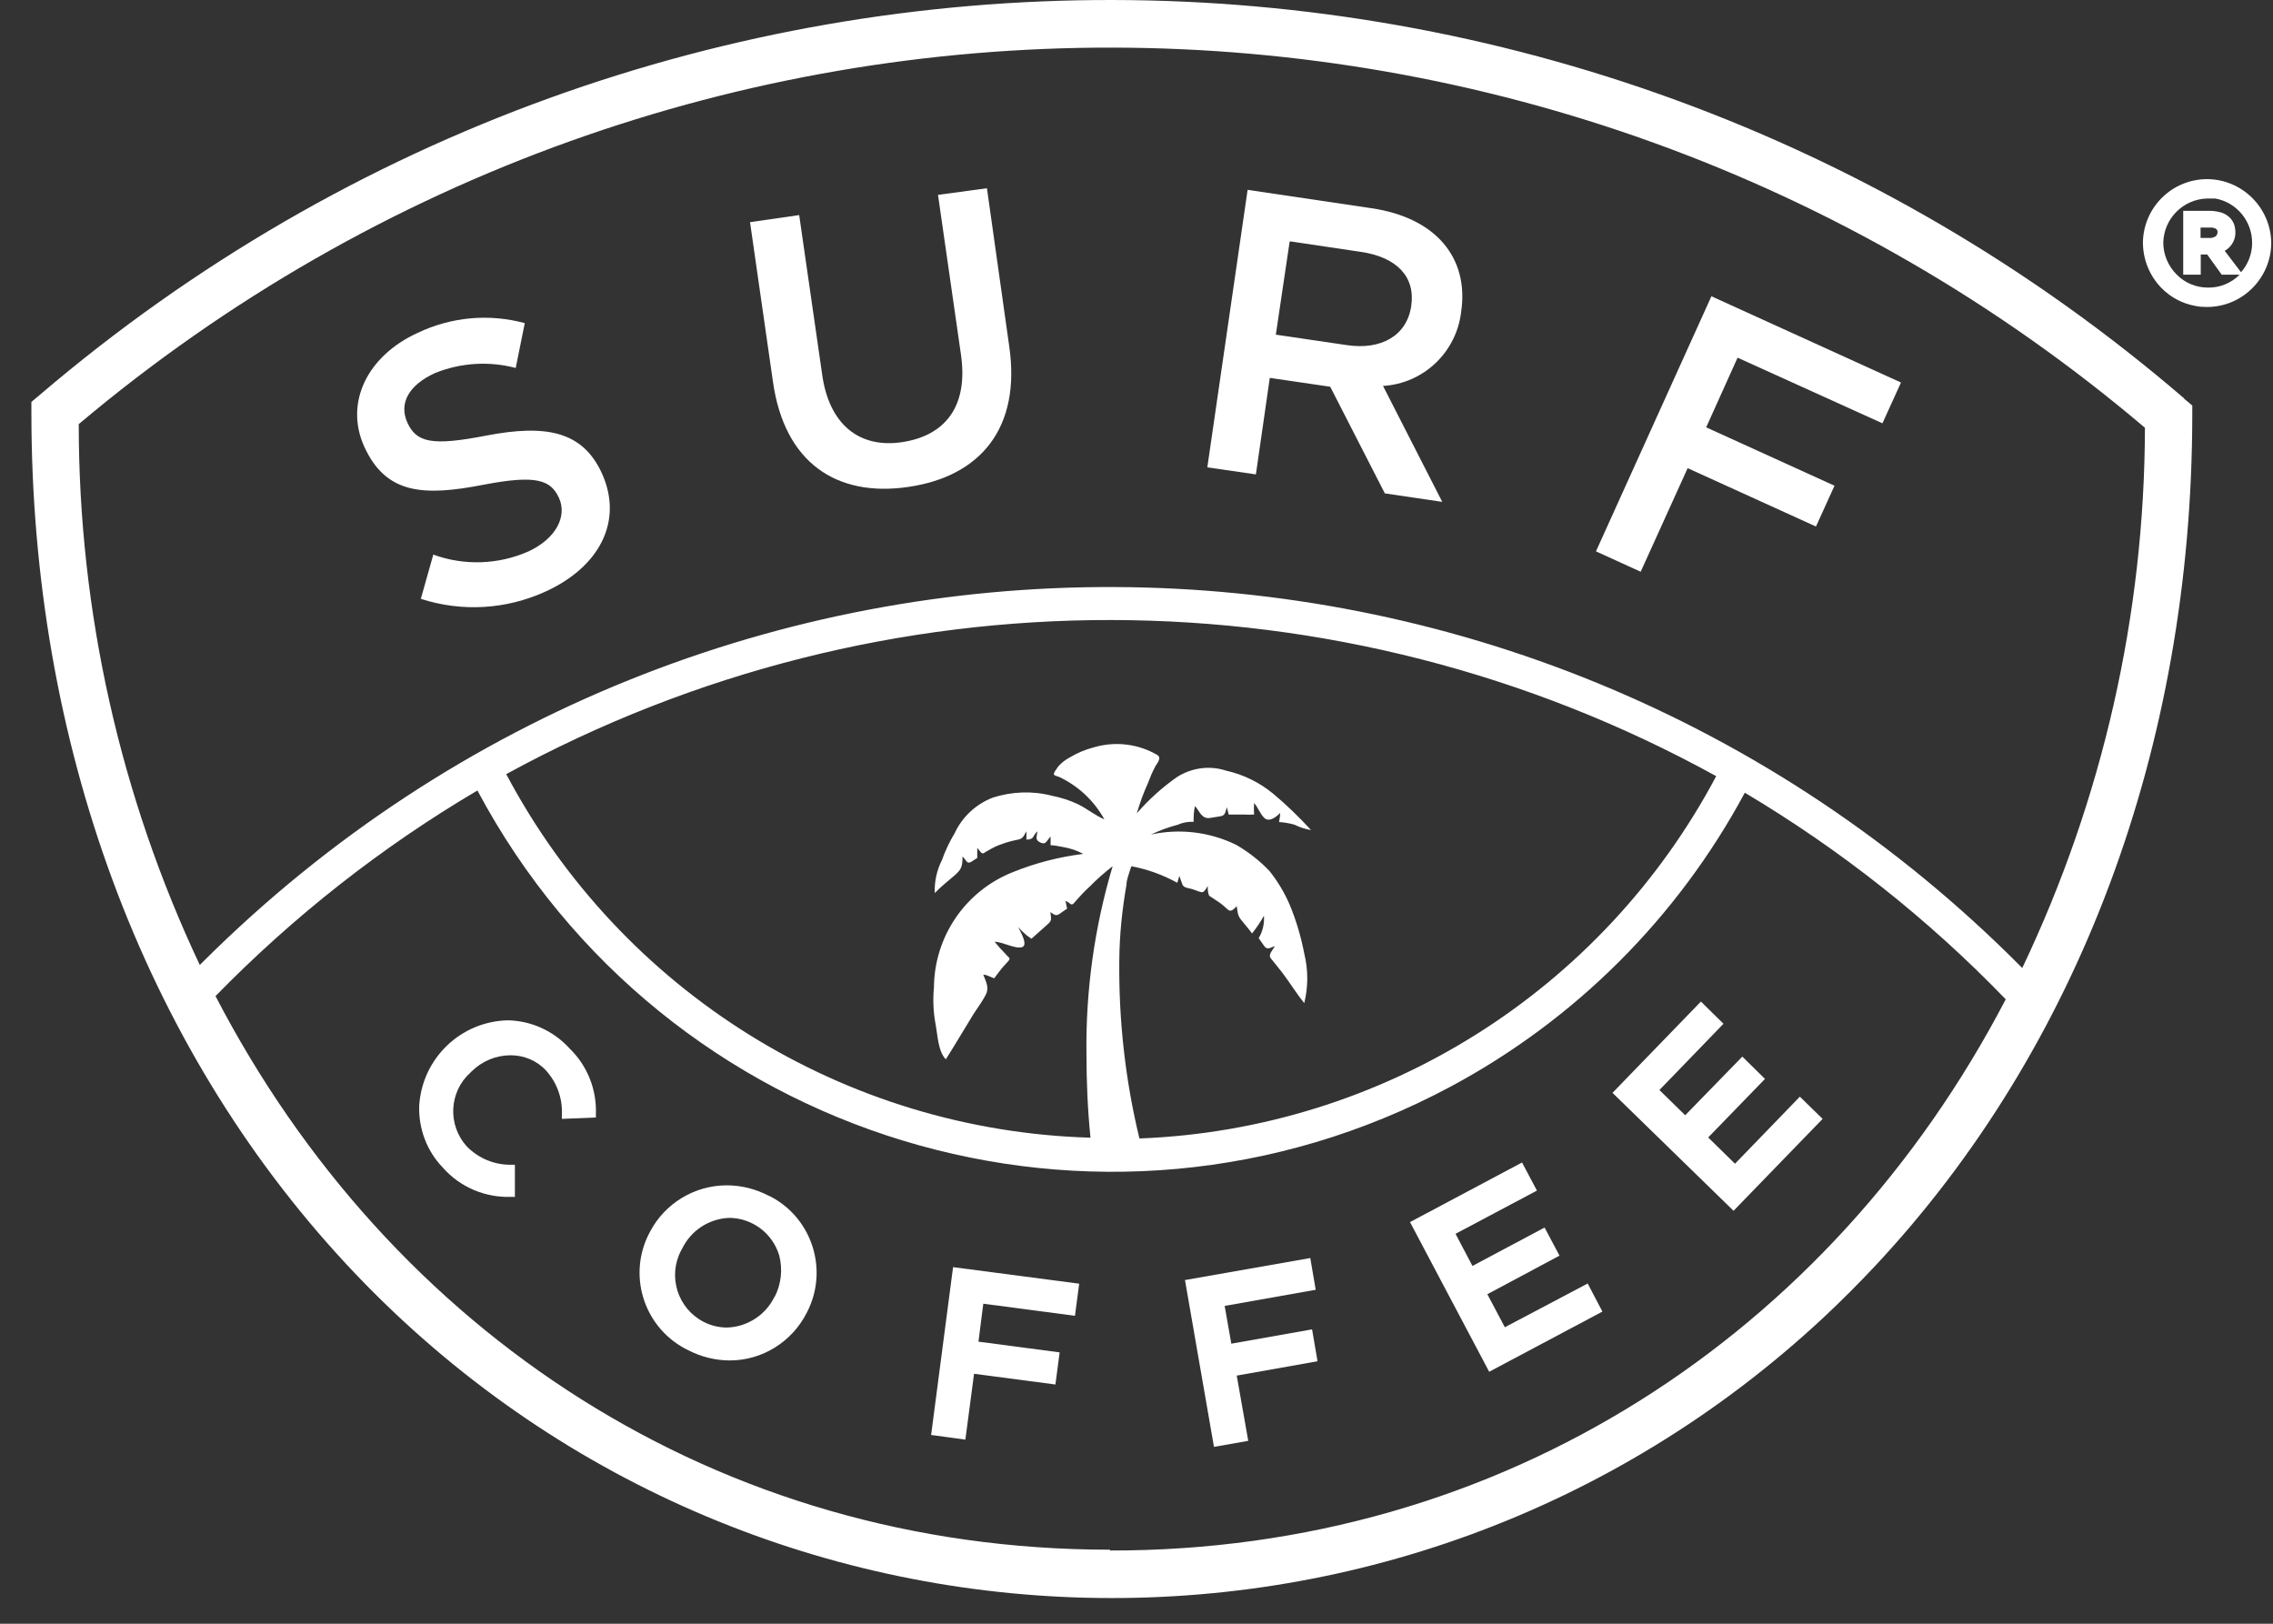
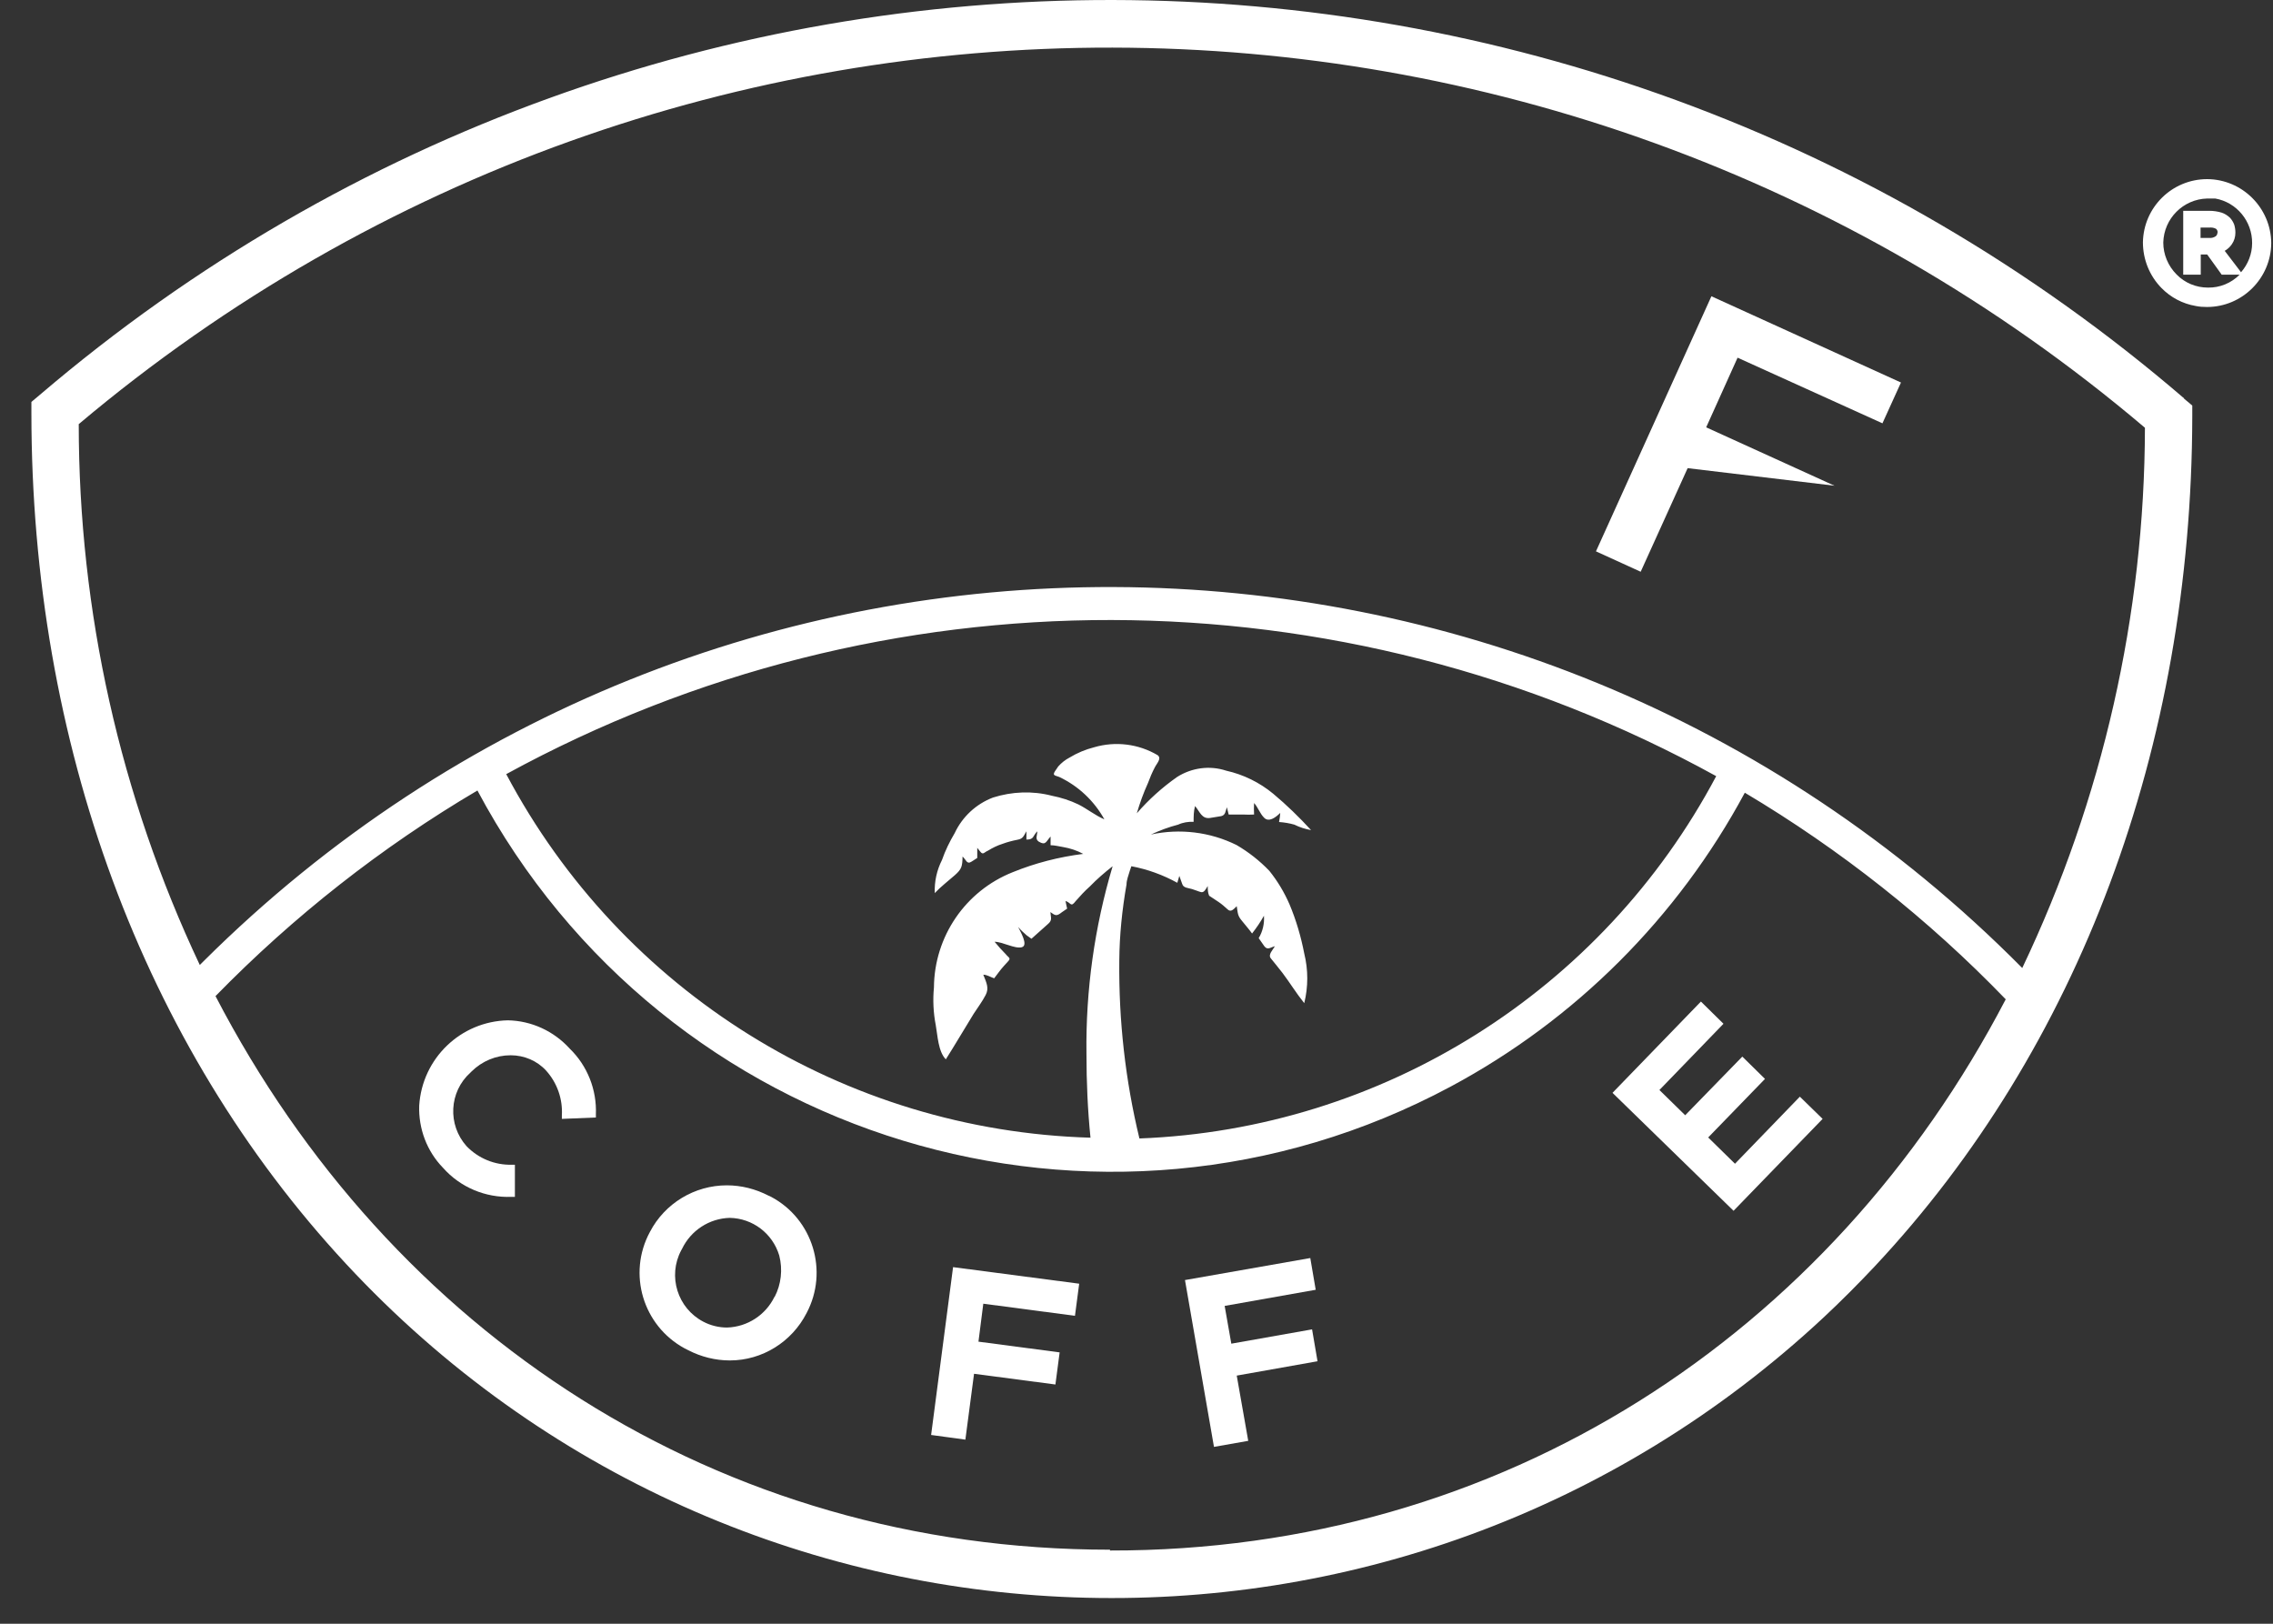
<svg xmlns="http://www.w3.org/2000/svg" width="70" height="50" viewBox="0 0 70 50" fill="none">
  <rect x="0" y="0" width="70" height="50" fill="#333333" stroke="none" />
  <path d="M23.668 36.818C23.271 36.612 22.831 36.5 22.384 36.5C21.391 36.5 20.473 37.054 20.014 37.937C19.319 39.224 19.803 40.823 21.081 41.519C21.118 41.538 21.155 41.557 21.192 41.575C21.59 41.781 22.03 41.892 22.477 41.892C23.476 41.892 24.388 41.32 24.841 40.431C25.523 39.144 25.033 37.539 23.749 36.855C23.724 36.843 23.699 36.83 23.668 36.818ZM23.854 39.927C23.581 40.493 23.017 40.86 22.39 40.879C22.136 40.879 21.881 40.816 21.658 40.698C20.864 40.282 20.56 39.299 20.975 38.509C20.988 38.49 20.994 38.472 21.006 38.453C21.279 37.887 21.844 37.52 22.471 37.502C23.178 37.514 23.792 37.98 23.997 38.658C24.109 39.088 24.059 39.548 23.854 39.94V39.927Z" fill="white" />
  <path d="M15.64 31.419C14.188 31.45 13.003 32.589 12.91 34.044C12.885 34.753 13.146 35.449 13.642 35.959C14.176 36.563 14.951 36.886 15.752 36.855H15.857V35.866H15.764C15.237 35.879 14.734 35.673 14.368 35.294C13.779 34.635 13.828 33.621 14.486 33.03C14.498 33.018 14.511 33.005 14.523 32.993C14.846 32.675 15.274 32.495 15.727 32.495C16.142 32.495 16.54 32.663 16.819 32.968C17.16 33.347 17.334 33.845 17.303 34.355V34.454L18.351 34.411V34.317C18.382 33.559 18.091 32.819 17.545 32.29C17.055 31.749 16.366 31.432 15.64 31.419Z" fill="white" />
-   <path d="M46.351 40.866L46.345 40.873L45.805 39.853L48.027 38.665L47.567 37.8L45.346 38.982L44.825 37.993L47.332 36.662L46.873 35.797L43.423 37.632L45.861 42.241L49.348 40.388L48.895 39.523L46.351 40.866Z" fill="white" />
  <path d="M28.675 44.187L29.73 44.331L29.997 42.303L32.503 42.633L32.633 41.644L30.133 41.314L30.282 40.145L33.105 40.518L33.235 39.529L29.351 39.019L28.675 44.187Z" fill="white" />
  <path d="M40.408 40.941V40.935L37.92 41.376L37.715 40.213L40.519 39.716L40.352 38.739L36.493 39.417L37.386 44.554L38.441 44.368L38.087 42.359L40.575 41.917L40.408 40.941Z" fill="white" />
-   <path d="M39.105 11.636L40.966 11.909L42.648 15.193L44.416 15.454L42.592 11.884C43.839 11.81 44.856 10.846 44.999 9.596C45.241 7.948 44.23 6.704 42.232 6.411L38.422 5.846L37.181 14.391L38.677 14.608L39.105 11.636ZM39.725 7.431L41.903 7.755C43.014 7.917 43.597 8.52 43.46 9.428C43.324 10.336 42.536 10.784 41.481 10.628L39.291 10.305L39.713 7.463L39.725 7.431Z" fill="white" />
-   <path d="M51.973 14.416L55.925 16.213L56.496 14.957L52.544 13.159L53.511 11.014L57.972 13.035L58.543 11.779L52.705 9.123L49.15 16.978L50.527 17.606L51.973 14.416Z" fill="white" />
+   <path d="M51.973 14.416L56.496 14.957L52.544 13.159L53.511 11.014L57.972 13.035L58.543 11.779L52.705 9.123L49.15 16.978L50.527 17.606L51.973 14.416Z" fill="white" />
  <path d="M67.266 12.27C48.281 -4.049 20.268 -4.093 1.227 12.158L0.967 12.376V12.711C0.967 22.868 4.398 32.178 10.652 38.913C22.769 51.968 43.144 52.708 56.167 40.562C56.706 40.058 57.227 39.535 57.736 38.994C64.021 32.284 67.496 23.011 67.514 12.823V12.488L67.254 12.27H67.266ZM34.184 47.72C22.105 47.72 12.023 41.047 6.637 30.673C9.038 28.216 11.75 26.083 14.703 24.342C20.467 35.157 33.893 39.237 44.676 33.459C48.517 31.401 51.668 28.254 53.734 24.41C56.681 26.164 59.387 28.303 61.769 30.772C56.377 41.109 46.258 47.764 34.184 47.745V47.72ZM38.255 28.365C38.354 28.49 38.465 28.614 38.559 28.745C38.695 28.571 38.819 28.39 38.925 28.198C38.943 28.44 38.887 28.683 38.763 28.888L38.937 29.137C39.036 29.267 39.123 29.174 39.26 29.137C39.204 29.249 39.043 29.392 39.136 29.51C39.229 29.628 39.377 29.802 39.495 29.958C39.725 30.262 39.917 30.58 40.166 30.89C40.29 30.387 40.29 29.864 40.166 29.361C40.066 28.844 39.917 28.334 39.713 27.849C39.551 27.476 39.346 27.134 39.092 26.817C38.794 26.506 38.453 26.238 38.081 26.021C37.262 25.616 36.331 25.505 35.444 25.698C35.711 25.573 35.996 25.467 36.282 25.393C36.431 25.324 36.598 25.299 36.759 25.306C36.759 25.144 36.759 24.982 36.803 24.82C36.952 24.995 37.008 25.225 37.268 25.187L37.609 25.131C37.746 25.1 37.74 24.97 37.783 24.858L37.839 25.082H38.286C38.397 25.088 38.509 25.088 38.621 25.082C38.614 24.964 38.614 24.845 38.621 24.727C38.745 24.864 38.801 25.057 38.937 25.187C39.074 25.318 39.272 25.187 39.427 25.032C39.421 25.125 39.409 25.218 39.39 25.312C39.551 25.324 39.706 25.349 39.861 25.393C40.023 25.474 40.197 25.53 40.376 25.561C40.01 25.163 39.626 24.789 39.21 24.441C38.788 24.093 38.292 23.85 37.764 23.732C37.256 23.564 36.704 23.639 36.251 23.925C35.791 24.248 35.376 24.622 35.01 25.044C35.103 24.727 35.215 24.416 35.351 24.118C35.413 23.95 35.481 23.788 35.562 23.633C35.624 23.508 35.785 23.353 35.649 23.253C35.059 22.905 34.352 22.818 33.694 23.011C33.428 23.079 33.173 23.185 32.938 23.328C32.807 23.396 32.689 23.49 32.59 23.601L32.484 23.757C32.41 23.881 32.484 23.875 32.621 23.925C33.211 24.205 33.694 24.659 34.011 25.231C33.725 25.107 33.483 24.908 33.211 24.771C32.95 24.646 32.677 24.559 32.392 24.503C31.796 24.348 31.169 24.373 30.58 24.559C30.059 24.758 29.637 25.15 29.401 25.654C29.246 25.915 29.109 26.195 29.01 26.481C28.849 26.798 28.774 27.147 28.787 27.501C28.973 27.302 29.196 27.134 29.407 26.948C29.618 26.761 29.637 26.68 29.643 26.375C29.755 26.475 29.773 26.63 29.922 26.531L30.096 26.419V26.108L30.195 26.232C30.276 26.338 30.325 26.232 30.425 26.195C30.567 26.108 30.716 26.033 30.878 25.983C31.026 25.928 31.175 25.89 31.331 25.859C31.511 25.828 31.523 25.741 31.61 25.598V25.853C31.852 25.853 31.796 25.747 31.945 25.598C31.945 25.729 31.87 25.834 31.988 25.915C32.205 26.046 32.212 25.915 32.354 25.759V26.027C32.484 26.027 32.615 26.064 32.739 26.083C32.956 26.12 33.167 26.189 33.359 26.294C32.615 26.388 31.883 26.574 31.182 26.86C29.73 27.439 28.774 28.838 28.762 30.405C28.725 30.791 28.743 31.183 28.818 31.569C28.874 31.873 28.892 32.383 29.128 32.62C29.42 32.159 29.692 31.693 29.984 31.22C30.108 31.027 30.251 30.841 30.356 30.636C30.462 30.43 30.387 30.275 30.282 30.014C30.394 30.014 30.505 30.088 30.617 30.125C30.716 29.995 30.809 29.864 30.915 29.746L31.045 29.603C31.151 29.497 31.045 29.479 30.977 29.386C30.853 29.261 30.741 29.137 30.63 29C30.878 29 31.25 29.224 31.467 29.168C31.684 29.112 31.411 28.664 31.355 28.546C31.436 28.639 31.523 28.72 31.616 28.801L31.765 28.907L31.988 28.708L32.267 28.459C32.416 28.334 32.361 28.266 32.348 28.086C32.509 28.204 32.54 28.216 32.708 28.086L32.863 27.98L32.813 27.744C32.993 27.799 32.968 27.955 33.13 27.744C33.266 27.588 33.409 27.433 33.564 27.296C33.781 27.072 34.017 26.867 34.265 26.674C33.707 28.546 33.434 30.492 33.459 32.445C33.459 33.31 33.496 34.174 33.583 35.033C26.013 34.815 19.145 30.542 15.59 23.838C27.211 17.488 41.257 17.513 52.853 23.9C49.336 30.523 42.573 34.771 35.09 35.057C34.656 33.266 34.451 31.425 34.47 29.584C34.476 28.795 34.557 28.011 34.693 27.234C34.693 27.097 34.755 26.954 34.793 26.817L34.842 26.674C35.339 26.767 35.816 26.941 36.257 27.184L36.319 26.972L36.406 27.215C36.443 27.346 36.586 27.339 36.71 27.377C36.834 27.414 36.89 27.445 36.983 27.47C37.076 27.495 37.126 27.395 37.194 27.283C37.194 27.383 37.194 27.482 37.237 27.582L37.529 27.775C37.628 27.843 37.715 27.918 37.802 27.999C37.907 28.104 37.988 27.999 38.087 27.905C38.124 28.123 38.106 28.191 38.255 28.365ZM62.278 29.808C46.866 14.248 21.788 14.154 6.265 29.603C6.228 29.64 6.191 29.678 6.153 29.715C3.696 24.509 2.425 18.819 2.425 13.06C20.833 -2.439 47.704 -2.395 66.056 13.172C66.044 18.931 64.753 24.615 62.278 29.808Z" fill="white" />
-   <path d="M30.394 5.796L28.887 6.001L29.594 10.92C29.823 12.5 29.122 13.408 27.794 13.613C26.467 13.819 25.517 13.072 25.313 11.486L24.612 6.623L23.098 6.841L23.805 11.76C24.159 14.248 25.759 15.318 27.974 14.994C30.189 14.671 31.455 13.184 31.077 10.64L30.394 5.796Z" fill="white" />
-   <path d="M14.97 13.414C13.307 13.738 12.829 13.626 12.55 13.023C12.271 12.419 12.593 11.853 13.4 11.486C14.188 11.169 15.057 11.113 15.882 11.331L16.161 9.95C15.063 9.652 13.896 9.757 12.866 10.249C11.309 10.958 10.608 12.401 11.216 13.75C11.886 15.224 13.046 15.286 14.895 14.926C16.515 14.615 16.961 14.776 17.216 15.336C17.47 15.896 17.129 16.58 16.279 16.978C15.348 17.389 14.3 17.426 13.344 17.078L12.96 18.44C14.225 18.85 15.59 18.769 16.8 18.216C18.45 17.463 19.201 16.064 18.543 14.59C17.948 13.271 16.812 13.06 14.97 13.414Z" fill="white" />
  <path d="M53.66 32.539H53.654L51.898 34.342L51.104 33.565L53.077 31.525L52.382 30.841L49.659 33.652L53.387 37.284L56.13 34.454L55.429 33.77L53.431 35.835L52.606 35.026L54.355 33.223L53.66 32.539Z" fill="white" />
  <path d="M67.973 5.516C66.894 5.516 66.013 6.38 65.994 7.462C65.994 7.991 66.199 8.495 66.565 8.868C66.85 9.16 67.216 9.353 67.62 9.422C67.731 9.446 67.849 9.453 67.967 9.453C69.053 9.453 69.94 8.57 69.946 7.481C69.934 6.399 69.053 5.522 67.973 5.516ZM68.29 7.158C68.29 7.201 68.271 7.251 68.234 7.276C68.178 7.313 68.116 7.332 68.048 7.326H67.769V7.008H68.029C68.104 7.002 68.178 7.008 68.246 7.046C68.277 7.071 68.296 7.114 68.296 7.158H68.29ZM68.513 7.724C68.6 7.674 68.674 7.606 68.73 7.525C68.805 7.419 68.842 7.295 68.842 7.164C68.842 7.077 68.829 6.996 68.805 6.915C68.774 6.834 68.73 6.766 68.674 6.704C68.6 6.635 68.513 6.579 68.42 6.548C68.296 6.511 68.172 6.492 68.042 6.492H67.235V8.458H67.775V7.836H67.973L68.42 8.458H68.972C68.712 8.719 68.364 8.862 67.998 8.856C67.632 8.856 67.285 8.713 67.03 8.451C66.77 8.19 66.621 7.836 66.621 7.469C66.639 6.729 67.235 6.132 67.973 6.113H68.222C68.885 6.231 69.363 6.816 69.357 7.487C69.357 7.817 69.233 8.134 69.016 8.383L68.513 7.724Z" fill="white" />
</svg>